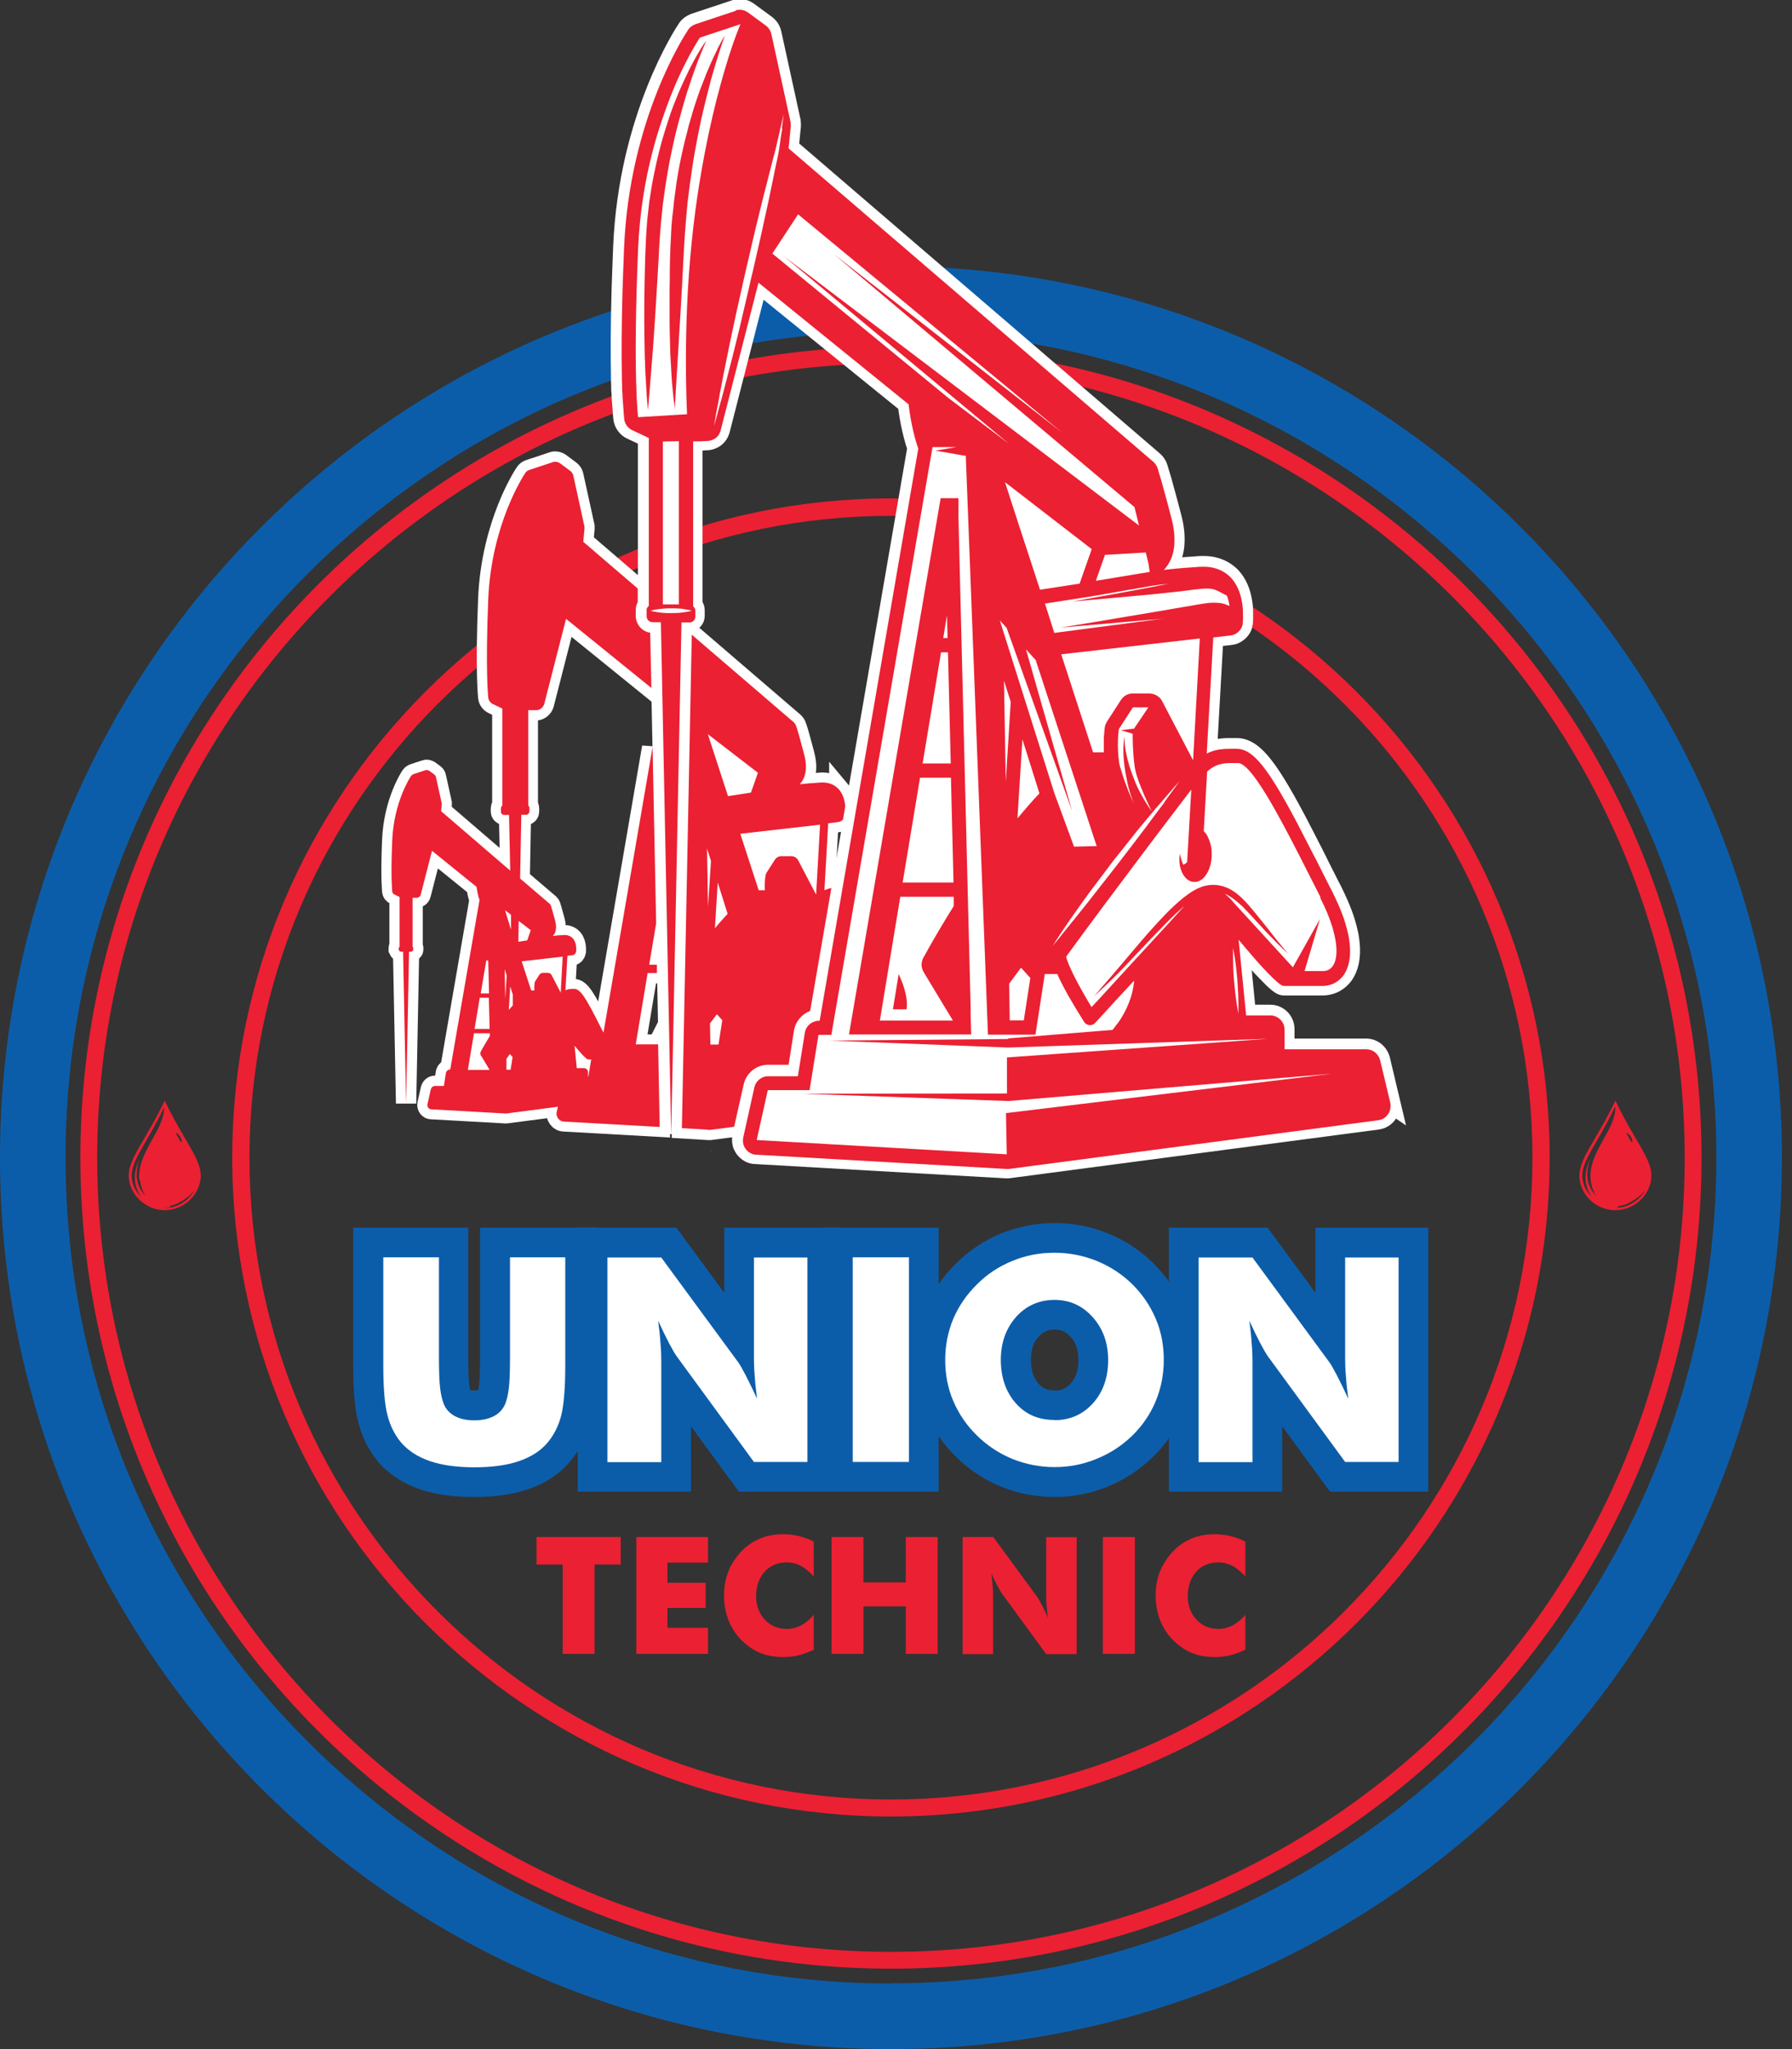
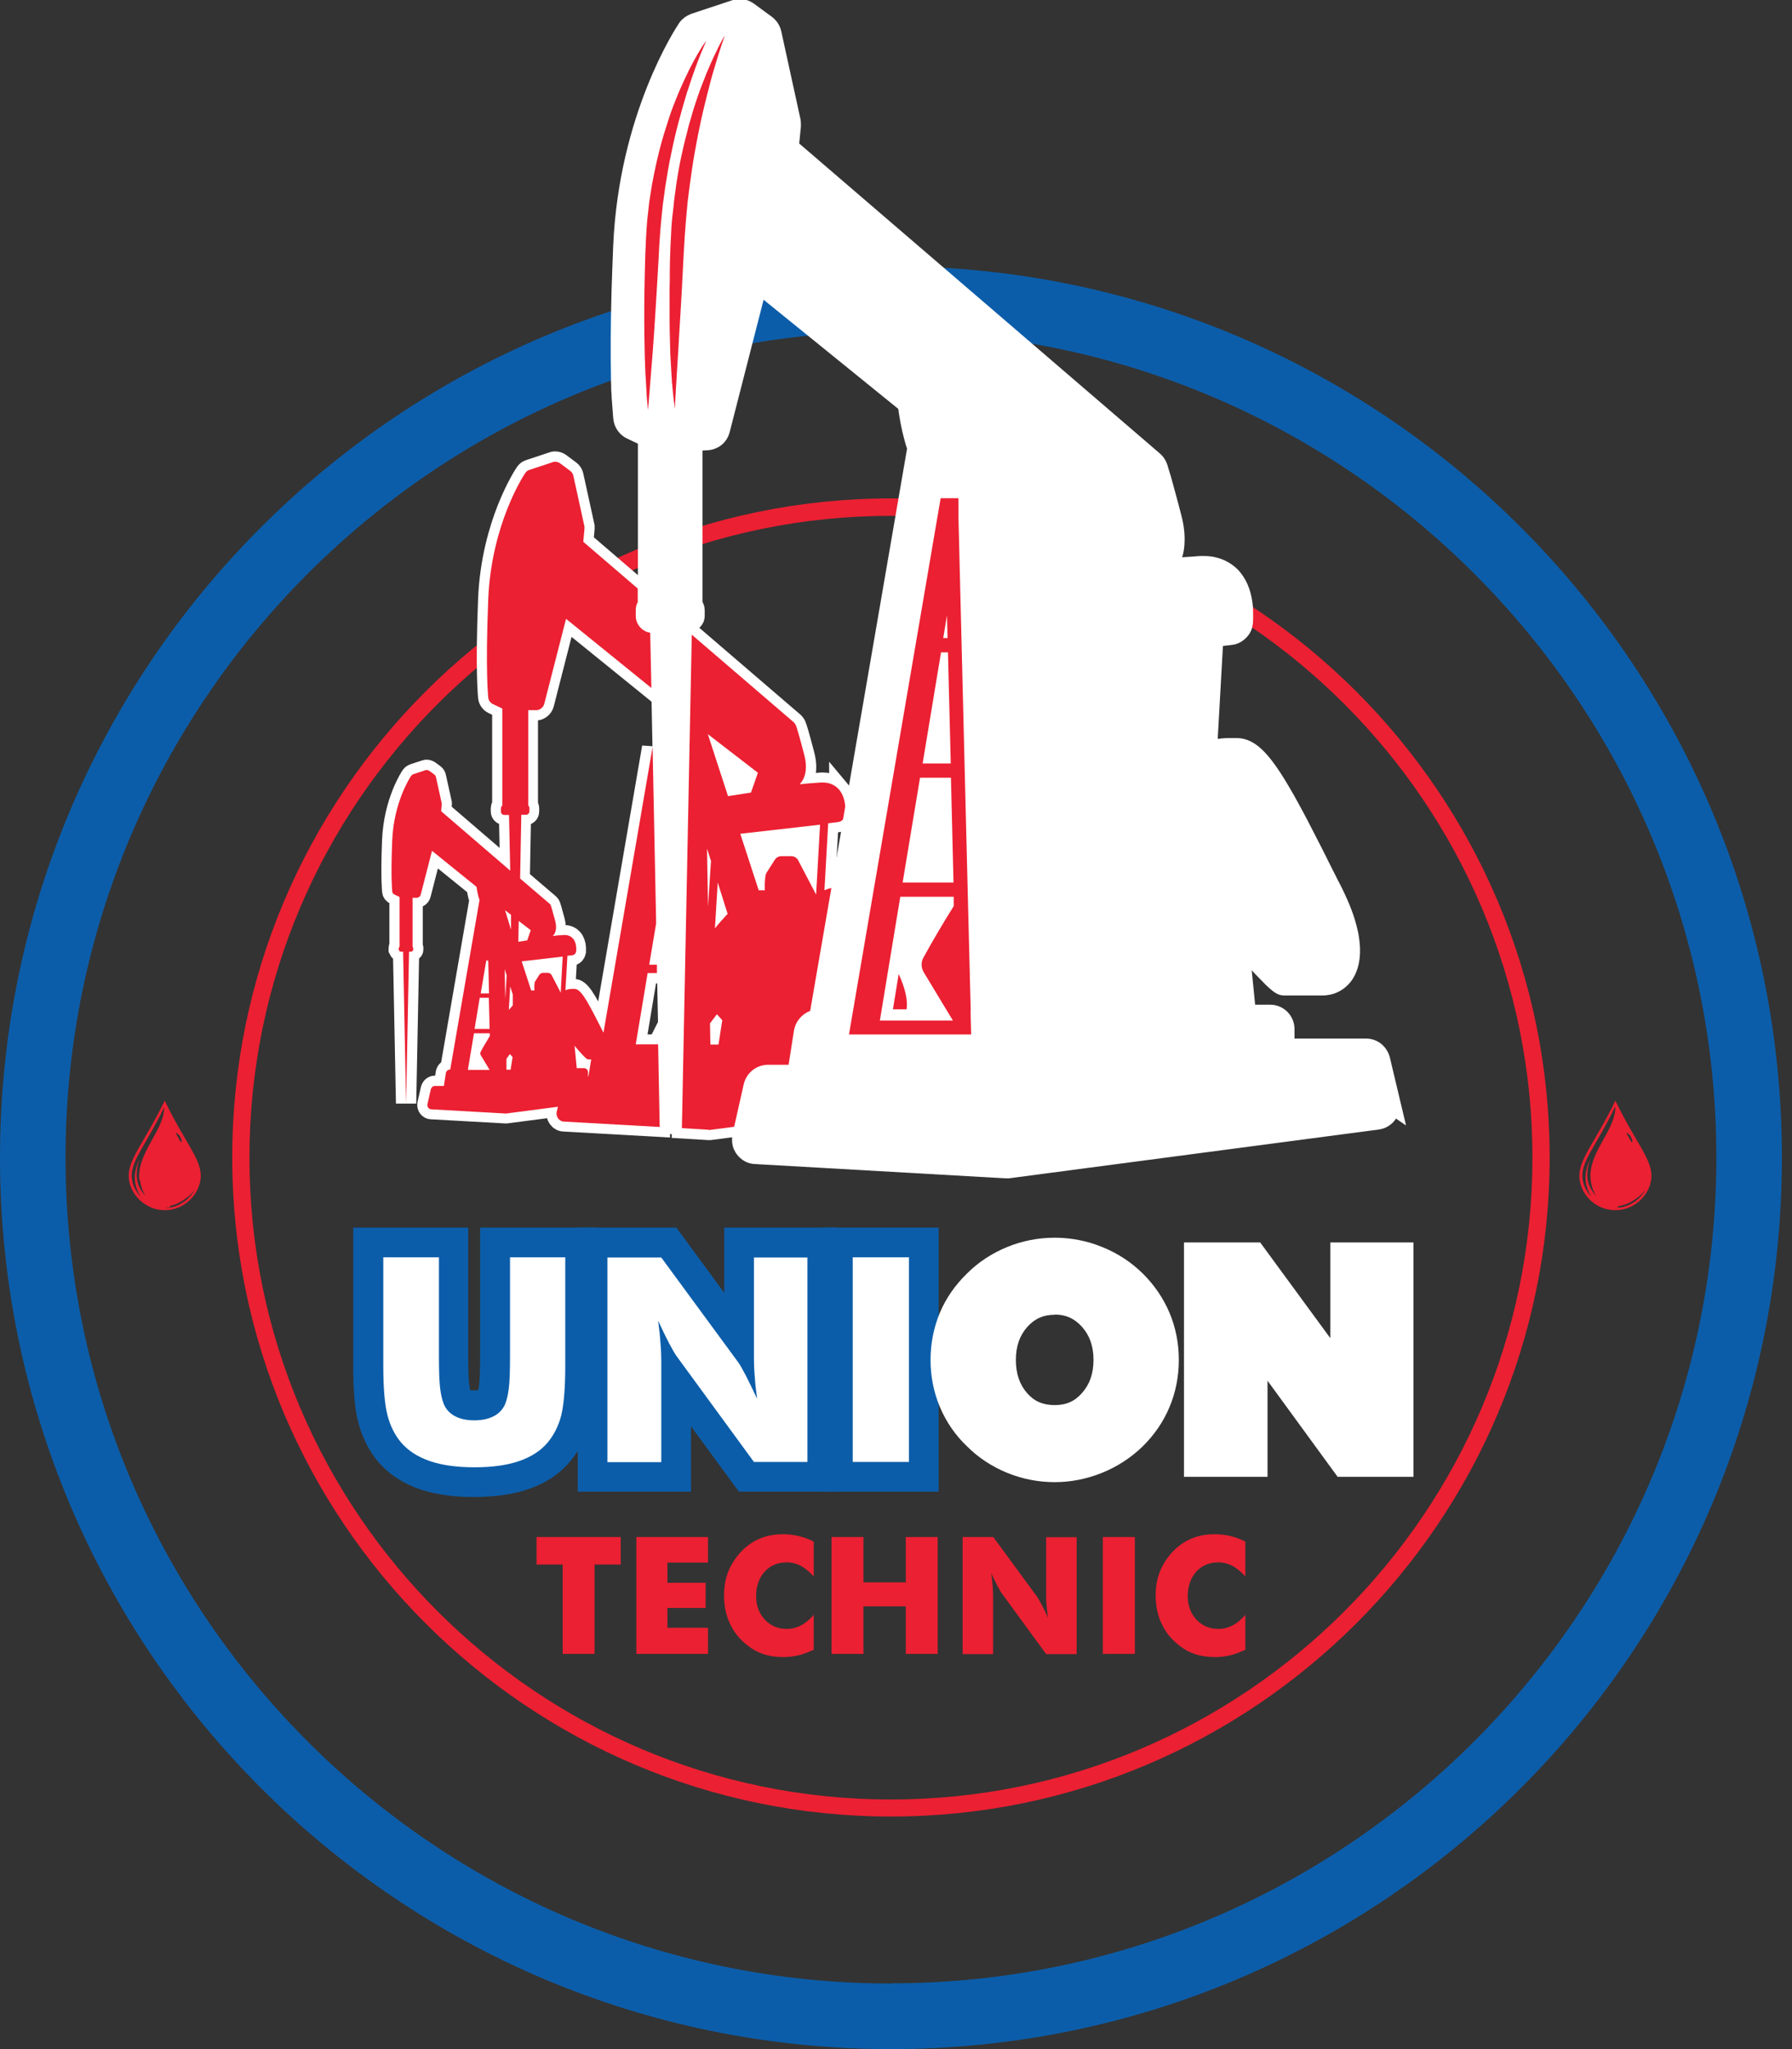
<svg xmlns="http://www.w3.org/2000/svg" width="105" height="120" viewBox="0 0 105 120" fill="none">
  <rect x="0" y="0" width="105" height="120" fill="#333333" stroke="none" />
  <g clip-path="url(#clip0_1470_423)">
    <path d="M52.204 15.592C23.376 15.592 0 38.956 0 67.796C0 96.636 23.376 120 52.204 120C81.032 120 104.408 96.624 104.408 67.796C104.408 38.968 81.032 15.592 52.204 15.592ZM52.204 116.16C25.534 116.16 3.84 94.466 3.84 67.796C3.84 41.125 25.534 19.42 52.204 19.42C78.875 19.42 100.568 41.114 100.568 67.784C100.568 94.455 78.875 116.148 52.204 116.148V116.16Z" fill="#0C5DA9" />
    <path d="M63.19 67.448C63.19 67.448 63.295 67.39 63.341 67.355C63.295 67.367 63.26 67.378 63.213 67.401C63.213 67.413 63.202 67.436 63.19 67.448Z" fill="#616F7F" />
-     <path d="M41.659 67.39C41.659 67.39 41.59 67.367 41.566 67.355C41.601 67.378 41.648 67.401 41.682 67.425C41.682 67.413 41.682 67.401 41.671 67.39H41.659Z" fill="#616F7F" />
-     <path d="M52.204 20.302C26.021 20.302 4.71 41.601 4.71 67.796C4.71 93.991 26.009 115.29 52.204 115.29C78.399 115.29 99.698 93.991 99.698 67.796C99.698 41.601 78.399 20.302 52.204 20.302ZM52.204 114.304C26.555 114.304 5.696 93.445 5.696 67.796C5.696 42.146 26.555 21.288 52.204 21.288C77.854 21.288 98.712 42.146 98.712 67.796C98.712 93.445 77.854 114.304 52.204 114.304Z" fill="#EB2032" />
    <path d="M52.204 29.188C30.916 29.188 13.607 46.508 13.607 67.784C13.607 89.06 30.928 106.38 52.204 106.38C73.48 106.38 90.8 89.06 90.8 67.784C90.8 46.508 73.48 29.188 52.204 29.188ZM52.204 105.383C31.485 105.383 14.617 88.527 14.617 67.796C14.617 47.065 31.485 30.209 52.204 30.209C72.923 30.209 89.791 47.065 89.791 67.796C89.791 88.527 72.935 105.383 52.204 105.383Z" fill="#EB2032" />
    <path d="M93.829 70.696L93.852 70.719C94.096 70.812 94.362 70.87 94.652 70.87C95.859 70.87 96.764 69.861 96.764 68.852C96.764 67.842 95.778 66.81 94.652 64.455C93.516 66.81 92.541 67.842 92.541 68.852C92.541 69.617 93.052 70.383 93.829 70.708V70.696ZM95.325 66.346C95.325 66.346 95.476 66.415 95.557 66.566C95.638 66.717 95.673 66.856 95.627 66.879C95.581 66.903 95.522 66.763 95.441 66.612C95.36 66.462 95.279 66.369 95.325 66.346ZM94.815 70.638C94.815 70.638 94.919 70.615 94.989 70.603C95.047 70.592 95.105 70.568 95.174 70.557C95.209 70.557 95.232 70.534 95.267 70.522C95.302 70.51 95.337 70.499 95.36 70.487C95.395 70.476 95.43 70.464 95.453 70.441L95.499 70.418L95.546 70.394C95.604 70.36 95.673 70.325 95.731 70.29C95.766 70.267 95.789 70.255 95.812 70.232C95.836 70.209 95.871 70.197 95.894 70.174C95.952 70.128 95.998 70.093 96.044 70.058C96.068 70.035 96.091 70.023 96.114 70C96.137 69.977 96.16 69.965 96.172 69.942C96.207 69.907 96.242 69.872 96.276 69.838C96.311 69.803 96.335 69.78 96.358 69.756C96.404 69.71 96.427 69.687 96.427 69.687C96.427 69.687 96.404 69.722 96.369 69.768C96.358 69.791 96.335 69.826 96.3 69.861C96.276 69.896 96.242 69.93 96.207 69.977C96.195 70 96.172 70.023 96.149 70.046C96.126 70.07 96.114 70.093 96.091 70.116C96.044 70.162 95.998 70.209 95.94 70.255C95.882 70.302 95.836 70.348 95.766 70.383C95.708 70.418 95.638 70.464 95.581 70.499L95.534 70.522L95.488 70.545C95.488 70.545 95.418 70.568 95.383 70.592C95.314 70.615 95.244 70.638 95.186 70.661C95.116 70.684 95.058 70.696 94.989 70.708C94.931 70.708 94.873 70.719 94.815 70.731C94.71 70.731 94.618 70.731 94.548 70.731C94.513 70.731 94.49 70.731 94.478 70.731C94.467 70.731 94.455 70.731 94.455 70.731C94.455 70.731 94.49 70.731 94.56 70.731C94.618 70.731 94.71 70.731 94.815 70.708V70.638ZM94.652 64.838C94.652 66.218 93.028 67.506 93.202 69.107C93.249 69.49 93.376 69.803 93.516 70.035C93.469 69.977 93.411 69.919 93.365 69.849C93.341 69.814 93.318 69.78 93.295 69.745C93.272 69.71 93.249 69.675 93.225 69.629C93.179 69.548 93.144 69.466 93.109 69.385C93.04 69.211 93.017 69.037 93.005 68.863C93.005 68.689 93.017 68.527 93.04 68.388C93.063 68.248 93.098 68.132 93.121 68.051C93.133 68.016 93.144 67.981 93.144 67.958C93.144 67.935 93.144 67.923 93.144 67.923C93.144 67.923 93.144 67.923 93.133 67.958C93.133 67.981 93.109 68.005 93.098 68.051C93.063 68.132 93.028 68.237 92.982 68.376C92.947 68.515 92.912 68.677 92.901 68.863C92.901 69.049 92.901 69.246 92.959 69.431C92.982 69.524 93.017 69.617 93.052 69.71C93.075 69.756 93.086 69.803 93.109 69.838C93.133 69.884 93.156 69.919 93.179 69.965C93.202 70 93.225 70.035 93.237 70.07C92.912 69.733 92.715 69.292 92.715 68.84C92.715 67.923 93.597 66.972 94.618 64.849L94.652 64.838Z" fill="#EB2032" />
    <path d="M7.541 68.84C7.541 69.606 8.051 70.371 8.829 70.696C8.84 70.708 8.852 70.719 8.852 70.719C9.096 70.812 9.362 70.87 9.652 70.87C10.859 70.87 11.764 69.861 11.764 68.852C11.764 67.842 10.778 66.81 9.652 64.455C8.515 66.81 7.541 67.842 7.541 68.852V68.84ZM8.202 69.107C8.249 69.49 8.376 69.803 8.515 70.035C8.469 69.977 8.411 69.919 8.365 69.849C8.341 69.814 8.318 69.78 8.295 69.745C8.272 69.71 8.249 69.675 8.225 69.629C8.179 69.548 8.144 69.466 8.109 69.385C8.051 69.211 8.017 69.037 8.005 68.863C8.005 68.689 8.017 68.527 8.04 68.388C8.063 68.248 8.098 68.132 8.121 68.051C8.133 68.016 8.144 67.981 8.144 67.958C8.144 67.935 8.144 67.923 8.144 67.923C8.144 67.923 8.144 67.923 8.133 67.958C8.133 67.981 8.109 68.005 8.098 68.051C8.063 68.132 8.028 68.237 7.982 68.376C7.947 68.515 7.912 68.677 7.901 68.863C7.901 69.049 7.901 69.246 7.959 69.431C7.982 69.524 8.017 69.617 8.051 69.71C8.075 69.756 8.098 69.803 8.109 69.838C8.133 69.884 8.156 69.919 8.179 69.965C8.202 70 8.225 70.035 8.237 70.07C7.912 69.733 7.715 69.292 7.715 68.84C7.715 67.923 8.597 66.972 9.618 64.849C9.618 66.23 7.993 67.517 8.167 69.118L8.202 69.107ZM10.325 66.346C10.325 66.346 10.476 66.415 10.557 66.566C10.639 66.717 10.673 66.856 10.627 66.879C10.581 66.903 10.523 66.763 10.441 66.612C10.36 66.462 10.279 66.369 10.325 66.346ZM9.977 70.615C10.035 70.603 10.093 70.58 10.163 70.568C10.198 70.568 10.221 70.545 10.256 70.534C10.29 70.522 10.325 70.51 10.348 70.499C10.383 70.487 10.418 70.476 10.441 70.452L10.488 70.429L10.534 70.406C10.592 70.371 10.662 70.336 10.72 70.302C10.755 70.278 10.778 70.267 10.801 70.244C10.824 70.22 10.859 70.209 10.882 70.186C10.94 70.139 10.986 70.104 11.033 70.07C11.056 70.046 11.079 70.035 11.102 70.012C11.126 69.988 11.149 69.977 11.161 69.954C11.195 69.919 11.23 69.884 11.265 69.849C11.3 69.814 11.323 69.791 11.346 69.768C11.393 69.722 11.416 69.698 11.416 69.698C11.416 69.698 11.393 69.733 11.358 69.78C11.346 69.803 11.323 69.838 11.288 69.872C11.265 69.907 11.23 69.942 11.195 69.988C11.184 70.012 11.161 70.035 11.137 70.058C11.114 70.081 11.091 70.104 11.079 70.128C11.033 70.174 10.986 70.22 10.928 70.267C10.87 70.313 10.824 70.36 10.755 70.394C10.697 70.429 10.627 70.476 10.569 70.51L10.523 70.534L10.476 70.557C10.476 70.557 10.406 70.58 10.372 70.603C10.302 70.626 10.232 70.65 10.174 70.673C10.105 70.696 10.047 70.708 9.977 70.719C9.919 70.719 9.861 70.731 9.803 70.743C9.699 70.743 9.606 70.743 9.536 70.743C9.502 70.743 9.478 70.743 9.467 70.743C9.455 70.743 9.444 70.743 9.444 70.743C9.444 70.743 9.478 70.743 9.548 70.743C9.606 70.743 9.699 70.742 9.803 70.719C9.861 70.719 9.908 70.696 9.977 70.684V70.615Z" fill="#EB2032" />
    <path d="M27.784 86.798C26.67 86.798 25.696 86.659 24.895 86.392C24.037 86.102 23.341 85.65 22.819 85.035C22.355 84.49 22.03 83.828 21.845 83.086C21.659 82.378 21.578 81.357 21.578 79.965V72.761H26.578V79.455C26.578 80.278 26.601 80.859 26.636 81.195C26.67 81.485 26.728 81.728 26.798 81.903C26.845 82.019 26.914 82.088 27.042 82.158C27.227 82.251 27.471 82.297 27.784 82.297C28.097 82.297 28.329 82.251 28.515 82.158C28.643 82.088 28.724 82.007 28.77 81.891C28.84 81.728 28.898 81.485 28.921 81.195C28.956 80.87 28.979 80.278 28.979 79.455V72.761H33.967V79.965C33.967 81.369 33.886 82.39 33.701 83.086C33.515 83.84 33.179 84.49 32.715 85.035C32.204 85.638 31.508 86.091 30.65 86.392C29.849 86.659 28.875 86.798 27.761 86.798H27.784Z" fill="white" />
    <path d="M33.121 73.631V79.965C33.121 81.276 33.039 82.251 32.889 82.877C32.726 83.504 32.459 84.037 32.088 84.478C31.682 84.965 31.114 85.325 30.406 85.568C29.687 85.812 28.828 85.928 27.807 85.928C26.787 85.928 25.916 85.812 25.197 85.568C24.489 85.325 23.921 84.965 23.503 84.478C23.132 84.037 22.865 83.504 22.703 82.877C22.541 82.251 22.459 81.288 22.459 79.965V73.631H25.719V79.455C25.719 80.313 25.742 80.928 25.789 81.299C25.835 81.671 25.905 81.984 26.009 82.239C26.137 82.541 26.357 82.773 26.659 82.935C26.96 83.097 27.355 83.179 27.796 83.179C28.237 83.179 28.619 83.097 28.933 82.935C29.246 82.773 29.455 82.541 29.594 82.239C29.698 81.984 29.768 81.671 29.814 81.299C29.861 80.928 29.884 80.313 29.884 79.455V73.631H33.132M34.861 71.891H28.132V79.455C28.132 80.441 28.097 80.893 28.074 81.091C28.063 81.23 28.039 81.346 28.016 81.415C27.97 81.415 27.889 81.427 27.784 81.427C27.68 81.427 27.61 81.427 27.552 81.415C27.529 81.334 27.517 81.23 27.494 81.091C27.471 80.916 27.436 80.476 27.436 79.455V71.891H20.696V79.965C20.696 81.439 20.789 82.541 20.998 83.306C21.218 84.176 21.613 84.942 22.146 85.592C22.773 86.323 23.596 86.868 24.606 87.216C25.499 87.517 26.566 87.668 27.773 87.668C28.979 87.668 30.046 87.517 30.94 87.216C31.96 86.868 32.784 86.323 33.399 85.592C33.944 84.954 34.339 84.176 34.559 83.295C34.756 82.529 34.849 81.439 34.849 79.954V71.879L34.861 71.891Z" fill="#0C5DA9" />
    <path d="M43.736 86.485L39.617 80.859V86.485H34.733V72.761H39.188L43.306 78.364V72.761H48.179V86.485H43.736Z" fill="white" />
    <path d="M47.309 73.631V85.615H44.176L39.652 79.431C39.559 79.304 39.408 79.049 39.211 78.677C39.014 78.295 38.794 77.854 38.562 77.343C38.631 77.842 38.678 78.295 38.701 78.677C38.736 79.06 38.747 79.408 38.747 79.71V85.626H35.592V73.643H38.747L43.272 79.803C43.364 79.93 43.504 80.186 43.701 80.557C43.898 80.94 44.118 81.392 44.362 81.914C44.292 81.415 44.246 80.975 44.223 80.592C44.188 80.209 44.176 79.861 44.176 79.559V73.643H47.309M49.049 71.891H42.436V75.708L40.151 72.599L39.629 71.891H33.852V87.355H40.487V83.527L42.773 86.647L43.295 87.355H49.049V71.891Z" fill="#0C5DA9" />
    <path d="M54.13 72.761H49.096V86.485H54.13V72.761Z" fill="white" />
    <path d="M53.26 73.631V85.615H49.965V73.631H53.26ZM55 71.891H48.225V87.355H55V71.891Z" fill="#0C5DA9" />
    <path d="M61.798 86.798C60.835 86.798 59.895 86.612 59.014 86.253C58.132 85.893 57.331 85.371 56.658 84.698C55.962 84.037 55.429 83.248 55.069 82.39C54.709 81.531 54.524 80.603 54.524 79.64C54.524 78.677 54.709 77.749 55.069 76.879C55.429 76.021 55.974 75.244 56.67 74.571C57.331 73.909 58.132 73.388 59.014 73.028C59.895 72.668 60.835 72.483 61.798 72.483C62.761 72.483 63.7 72.668 64.582 73.028C65.475 73.388 66.276 73.909 66.948 74.571C67.621 75.232 68.155 76.009 68.526 76.879C68.886 77.738 69.072 78.666 69.072 79.64C69.072 80.615 68.886 81.543 68.526 82.401C68.167 83.26 67.633 84.037 66.948 84.71C66.264 85.371 65.464 85.893 64.57 86.253C63.677 86.612 62.749 86.798 61.798 86.798ZM61.798 76.995C61.136 76.995 60.638 77.216 60.197 77.703C59.744 78.213 59.524 78.84 59.524 79.64C59.524 80.441 59.744 81.091 60.185 81.589C60.603 82.065 61.113 82.285 61.798 82.285C62.482 82.285 62.969 82.065 63.399 81.578C63.851 81.067 64.072 80.441 64.072 79.64C64.072 78.84 63.851 78.213 63.399 77.703C62.958 77.216 62.459 76.984 61.809 76.984L61.798 76.995Z" fill="white" />
-     <path d="M61.798 73.364C62.645 73.364 63.468 73.527 64.257 73.84C65.046 74.165 65.742 74.617 66.334 75.197C66.937 75.789 67.389 76.462 67.714 77.216C68.039 77.97 68.19 78.782 68.19 79.64C68.19 80.499 68.028 81.311 67.714 82.065C67.401 82.819 66.937 83.492 66.334 84.084C65.719 84.675 65.023 85.128 64.234 85.441C63.445 85.766 62.633 85.916 61.786 85.916C60.939 85.916 60.104 85.754 59.327 85.441C58.538 85.116 57.853 84.664 57.262 84.084C56.647 83.492 56.183 82.807 55.858 82.053C55.533 81.299 55.383 80.487 55.383 79.64C55.383 78.793 55.545 77.981 55.858 77.227C56.183 76.473 56.647 75.8 57.262 75.197C57.853 74.606 58.55 74.153 59.327 73.84C60.104 73.515 60.928 73.364 61.786 73.364M61.798 83.167C62.703 83.167 63.457 82.831 64.048 82.169C64.64 81.508 64.93 80.661 64.93 79.652C64.93 78.643 64.628 77.807 64.025 77.135C63.422 76.462 62.679 76.125 61.786 76.125C60.893 76.125 60.127 76.462 59.536 77.123C58.944 77.796 58.642 78.631 58.642 79.64C58.642 80.65 58.932 81.508 59.512 82.169C60.092 82.831 60.846 83.156 61.775 83.156M61.798 71.624C60.719 71.624 59.675 71.833 58.677 72.227C57.691 72.633 56.798 73.213 56.044 73.968C55.278 74.71 54.675 75.58 54.257 76.555C53.851 77.517 53.642 78.561 53.642 79.652C53.642 80.743 53.851 81.775 54.257 82.738C54.663 83.712 55.267 84.594 56.055 85.348C56.798 86.079 57.679 86.671 58.677 87.065C59.663 87.471 60.719 87.668 61.798 87.668C62.877 87.668 63.909 87.459 64.895 87.065C65.881 86.659 66.775 86.079 67.54 85.336C68.317 84.571 68.921 83.701 69.315 82.738C69.721 81.775 69.93 80.731 69.93 79.64C69.93 78.55 69.721 77.506 69.315 76.543C68.909 75.568 68.317 74.698 67.552 73.956C66.798 73.213 65.904 72.622 64.907 72.227C63.909 71.821 62.865 71.624 61.798 71.624ZM61.798 81.427C61.369 81.427 61.09 81.311 60.846 81.021C60.661 80.812 60.406 80.429 60.406 79.64C60.406 78.852 60.661 78.492 60.858 78.283C61.125 77.981 61.392 77.865 61.798 77.865C62.204 77.865 62.459 77.993 62.737 78.295C62.935 78.515 63.19 78.898 63.19 79.652C63.19 80.406 62.935 80.8 62.737 81.021C62.471 81.311 62.204 81.439 61.786 81.439L61.798 81.427Z" fill="#0C5DA9" />
    <path d="M78.376 86.485L74.269 80.859V86.485H69.374V72.761H73.84L77.947 78.364V72.761H82.819V86.485H78.376Z" fill="white" />
-     <path d="M81.949 73.631V85.615H78.817L74.292 79.431C74.2 79.304 74.049 79.049 73.852 78.677C73.654 78.295 73.434 77.854 73.202 77.343C73.272 77.842 73.318 78.295 73.341 78.677C73.376 79.06 73.388 79.408 73.388 79.71V85.626H70.232V73.643H73.388L77.912 79.803C78.005 79.93 78.144 80.186 78.341 80.557C78.538 80.94 78.759 81.392 79.002 81.914C78.933 81.415 78.886 80.975 78.863 80.592C78.828 80.209 78.817 79.861 78.817 79.559V73.643H81.949M83.689 71.891H77.077V75.708L74.791 72.599L74.269 71.891H68.492V87.355H75.128V83.527L77.413 86.647L77.935 87.355H83.689V71.891Z" fill="#0C5DA9" />
    <path d="M32.97 96.856V91.624H31.439V90.012H36.369V91.624H34.837V96.856H32.97Z" fill="#EB2032" />
    <path d="M37.285 96.856V90.012H41.485V91.508H39.107V92.691H41.346V94.165H39.107V95.325H41.485V96.856H37.285Z" fill="#EB2032" />
    <path d="M47.68 90.278V92.32C47.425 92.042 47.169 91.833 46.914 91.694C46.659 91.566 46.392 91.496 46.102 91.496C45.568 91.496 45.128 91.682 44.803 92.042C44.478 92.401 44.304 92.889 44.304 93.48C44.304 94.025 44.478 94.49 44.814 94.849C45.151 95.209 45.58 95.394 46.102 95.394C46.392 95.394 46.659 95.325 46.914 95.197C47.169 95.07 47.425 94.861 47.68 94.571V96.612C47.378 96.752 47.088 96.868 46.798 96.937C46.508 97.007 46.206 97.042 45.905 97.042C45.534 97.042 45.186 96.995 44.872 96.914C44.559 96.821 44.269 96.694 44.002 96.508C43.492 96.16 43.097 95.731 42.831 95.209C42.564 94.687 42.425 94.107 42.425 93.445C42.425 92.923 42.506 92.448 42.68 92.019C42.854 91.589 43.109 91.207 43.445 90.847C43.77 90.51 44.13 90.267 44.547 90.093C44.965 89.919 45.406 89.849 45.905 89.849C46.206 89.849 46.496 89.884 46.798 89.954C47.088 90.023 47.39 90.128 47.68 90.278Z" fill="#EB2032" />
    <path d="M48.724 96.856V90.012H50.592V92.668H53.074V90.012H54.942V96.856H53.074V94.072H50.592V96.856H48.724Z" fill="#EB2032" />
    <path d="M56.403 96.856V90.012H58.201L60.788 93.538C60.835 93.608 60.916 93.759 61.032 93.968C61.148 94.188 61.276 94.443 61.403 94.745C61.368 94.466 61.334 94.211 61.322 93.991C61.299 93.77 61.299 93.573 61.299 93.399V90.023H63.085V96.868H61.299L58.712 93.329C58.654 93.26 58.573 93.109 58.457 92.9C58.341 92.68 58.213 92.425 58.085 92.135C58.12 92.425 58.155 92.68 58.166 92.9C58.178 93.121 58.19 93.318 58.19 93.492V96.868H56.392L56.403 96.856Z" fill="#EB2032" />
    <path d="M64.617 96.856V90.012H66.496V96.856H64.617Z" fill="#EB2032" />
    <path d="M72.97 90.278V92.32C72.715 92.042 72.46 91.833 72.204 91.694C71.949 91.566 71.682 91.496 71.392 91.496C70.859 91.496 70.418 91.682 70.093 92.042C69.768 92.401 69.594 92.889 69.594 93.48C69.594 94.025 69.768 94.49 70.105 94.849C70.441 95.209 70.87 95.394 71.392 95.394C71.682 95.394 71.949 95.325 72.204 95.197C72.46 95.07 72.715 94.861 72.97 94.571V96.612C72.668 96.752 72.378 96.868 72.088 96.937C71.798 97.007 71.497 97.042 71.195 97.042C70.824 97.042 70.476 96.995 70.163 96.914C69.849 96.821 69.559 96.694 69.293 96.508C68.782 96.16 68.388 95.731 68.121 95.209C67.854 94.687 67.715 94.107 67.715 93.445C67.715 92.923 67.796 92.448 67.97 92.019C68.144 91.589 68.399 91.207 68.736 90.847C69.061 90.51 69.42 90.267 69.838 90.093C70.255 89.919 70.696 89.849 71.195 89.849C71.497 89.849 71.787 89.884 72.088 89.954C72.378 90.023 72.68 90.128 72.97 90.278Z" fill="#EB2032" />
    <path d="M53.12 59.107C53.202 58.585 53.039 57.865 52.657 57.042L52.32 59.107H53.12Z" fill="white" stroke="white" stroke-width="1.189" stroke-miterlimit="10" />
    <path d="M81.45 64.548L80.859 62.065C80.824 61.926 80.754 61.798 80.661 61.694C80.51 61.52 80.29 61.415 80.046 61.415H75.255V60.267C75.255 60.035 75.162 59.826 75.012 59.675C74.861 59.524 74.652 59.432 74.432 59.432H73.005L72.564 55C72.842 55.325 73.167 55.719 73.492 56.09C73.689 56.311 73.886 56.543 74.084 56.74C74.281 56.937 74.455 57.123 74.617 57.285C74.722 57.39 74.826 57.471 74.907 57.541C75.035 57.645 75.139 57.703 75.209 57.703C75.267 57.703 75.325 57.703 75.383 57.703C75.499 57.703 75.615 57.703 75.754 57.703C75.824 57.703 75.893 57.703 75.963 57.703H77.483C77.552 57.703 77.622 57.703 77.68 57.691C78.074 57.645 78.422 57.448 78.678 57.123C78.724 57.065 78.759 57.019 78.794 56.949C79.084 56.462 79.165 55.777 79.037 54.965C79.026 54.861 79.002 54.756 78.979 54.652C78.933 54.443 78.875 54.223 78.805 53.991C78.701 53.654 78.562 53.295 78.399 52.923C78.295 52.68 78.167 52.425 78.04 52.158C77.993 52.065 77.935 51.961 77.889 51.868C77.738 51.566 77.564 51.23 77.39 50.882C77.227 50.545 77.065 50.232 76.914 49.93C76.601 49.327 76.323 48.77 76.056 48.26C75.986 48.132 75.928 48.016 75.859 47.889C75.661 47.529 75.487 47.193 75.313 46.891C75.255 46.786 75.197 46.694 75.139 46.589C73.979 44.571 73.237 43.817 72.471 43.817H72.274H72.088C71.961 43.817 71.833 43.817 71.717 43.828C71.357 43.852 71.033 43.933 70.708 44.095L71.091 37.297L72.088 37.181C72.088 37.181 72.181 37.169 72.227 37.158C72.448 37.088 72.633 36.937 72.738 36.74C72.784 36.659 72.808 36.566 72.819 36.473C72.819 36.473 72.819 36.45 72.819 36.427C72.819 36.392 72.819 36.322 72.831 36.253C72.831 36.183 72.831 36.09 72.831 35.986C72.831 35.835 72.831 35.661 72.808 35.464C72.749 34.954 72.599 34.35 72.193 33.875C72.158 33.828 72.123 33.794 72.077 33.747C71.775 33.457 71.288 33.156 70.545 33.156C70.522 33.156 70.487 33.156 70.464 33.156C70.441 33.156 70.406 33.156 70.383 33.156C70.267 33.156 70.151 33.167 70.046 33.179C69.281 33.225 68.654 33.283 68.19 33.341C68.306 33.225 68.411 33.086 68.515 32.9C68.654 32.645 68.77 32.32 68.805 31.903C68.805 31.903 68.805 31.879 68.805 31.868C68.84 31.45 68.805 30.94 68.643 30.325C68.376 29.281 68.167 28.561 68.04 28.086C67.9 27.622 67.831 27.413 67.831 27.39C67.784 27.251 67.692 27.111 67.587 27.019L46.207 8.654L46.334 7.367C46.334 7.285 46.334 7.193 46.323 7.111L45.197 1.961C45.163 1.81 45.093 1.671 44.989 1.566C44.954 1.531 44.919 1.497 44.873 1.462L44.35 1.079L43.828 0.696C43.828 0.696 43.759 0.65 43.712 0.626C43.596 0.568 43.469 0.534 43.341 0.534C43.26 0.534 43.167 0.545 43.086 0.58L40.708 1.369C40.708 1.369 40.627 1.404 40.58 1.427C40.499 1.473 40.429 1.52 40.36 1.589C40.325 1.624 40.302 1.659 40.279 1.694C40.139 1.903 36.833 6.868 36.52 14.49C36.485 15.418 36.45 16.276 36.427 17.053C36.369 19.2 36.369 20.8 36.392 21.949C36.392 22.158 36.392 22.355 36.404 22.529C36.404 22.715 36.404 22.877 36.427 23.028C36.427 23.26 36.45 23.457 36.462 23.631C36.497 24.2 36.531 24.466 36.531 24.501C36.566 24.78 36.752 25.035 37.007 25.151L37.97 25.603V35.441C37.912 35.487 37.854 35.557 37.842 35.627C37.842 35.65 37.842 35.684 37.842 35.708V36.044C37.842 36.23 37.993 36.392 38.19 36.392H38.678L39.281 66.404L39.582 51.554L39.884 36.404H40.36C40.36 36.404 40.453 36.404 40.487 36.38C40.569 36.346 40.638 36.276 40.673 36.195C40.696 36.148 40.696 36.114 40.696 36.056V35.719C40.696 35.615 40.65 35.522 40.569 35.464V25.8H40.986L41.404 25.777C41.543 25.777 41.671 25.731 41.787 25.673C41.984 25.568 42.123 25.383 42.181 25.151L44.397 16.508L48.794 20.07L53.19 23.631C53.225 23.91 53.283 24.327 53.376 24.791C53.469 25.255 53.596 25.766 53.759 26.23L47.981 59.733H47.923C47.819 59.733 47.726 59.756 47.633 59.791C47.367 59.896 47.158 60.139 47.111 60.441L46.705 62.981H44.965C44.873 62.981 44.78 62.993 44.687 63.028C44.594 63.063 44.524 63.109 44.443 63.167C44.374 63.225 44.316 63.295 44.258 63.376C44.211 63.457 44.176 63.538 44.153 63.643L43.504 66.566C43.469 66.752 43.48 66.937 43.562 67.1C43.585 67.158 43.62 67.204 43.654 67.251C43.724 67.343 43.817 67.425 43.921 67.483C44.026 67.541 44.142 67.575 44.269 67.575L58.921 68.411C58.921 68.411 58.956 68.411 58.968 68.411C59.002 68.411 59.037 68.411 59.072 68.411L69.896 66.984L80.719 65.557C80.951 65.522 81.16 65.394 81.288 65.197C81.357 65.104 81.404 64.988 81.415 64.872C81.439 64.756 81.439 64.64 81.415 64.524L81.45 64.548ZM45.94 6.798L45.951 6.729C45.951 6.729 45.951 6.775 45.951 6.798H45.94Z" fill="white" />
    <path d="M74.281 60.835H74.316M81.45 64.548L80.859 62.065C80.824 61.926 80.754 61.798 80.661 61.694C80.51 61.52 80.29 61.415 80.046 61.415H75.255V60.267C75.255 60.035 75.162 59.826 75.012 59.675C74.861 59.524 74.652 59.432 74.432 59.432H73.005L72.564 55C72.842 55.325 73.167 55.719 73.492 56.09C73.689 56.311 73.886 56.543 74.084 56.74C74.281 56.937 74.455 57.123 74.617 57.285C74.722 57.39 74.826 57.471 74.907 57.541C75.035 57.645 75.139 57.703 75.209 57.703C75.267 57.703 75.325 57.703 75.383 57.703C75.499 57.703 75.615 57.703 75.754 57.703C75.824 57.703 75.893 57.703 75.963 57.703H77.483C77.552 57.703 77.622 57.703 77.68 57.691C78.074 57.645 78.422 57.448 78.678 57.123C78.724 57.065 78.759 57.019 78.794 56.949C79.084 56.462 79.165 55.777 79.037 54.965C79.026 54.861 79.002 54.756 78.979 54.652C78.933 54.443 78.875 54.223 78.805 53.991C78.701 53.654 78.562 53.295 78.399 52.923C78.295 52.68 78.167 52.425 78.04 52.158C77.993 52.065 77.935 51.961 77.889 51.868C77.738 51.566 77.564 51.23 77.39 50.882C77.227 50.545 77.065 50.232 76.914 49.93C76.601 49.327 76.323 48.77 76.056 48.26C75.986 48.132 75.928 48.016 75.859 47.889C75.661 47.529 75.487 47.193 75.313 46.891C75.255 46.786 75.197 46.694 75.139 46.589C73.979 44.571 73.237 43.817 72.471 43.817H72.274H72.088C71.961 43.817 71.833 43.817 71.717 43.828C71.357 43.852 71.033 43.933 70.708 44.095L71.091 37.297L72.088 37.181C72.088 37.181 72.181 37.169 72.227 37.158C72.448 37.088 72.633 36.937 72.738 36.74C72.784 36.659 72.808 36.566 72.819 36.473C72.819 36.473 72.819 36.45 72.819 36.427C72.819 36.392 72.819 36.322 72.831 36.253C72.831 36.183 72.831 36.09 72.831 35.986C72.831 35.835 72.831 35.661 72.808 35.464C72.749 34.954 72.599 34.35 72.193 33.875C72.158 33.828 72.123 33.794 72.077 33.747C71.775 33.457 71.288 33.156 70.545 33.156C70.522 33.156 70.487 33.156 70.464 33.156C70.441 33.156 70.406 33.156 70.383 33.156C70.267 33.156 70.151 33.167 70.046 33.179C69.281 33.225 68.654 33.283 68.19 33.341C68.306 33.225 68.411 33.086 68.515 32.9C68.654 32.645 68.77 32.32 68.805 31.903C68.805 31.903 68.805 31.879 68.805 31.868C68.84 31.45 68.805 30.94 68.643 30.325C68.376 29.281 68.167 28.561 68.04 28.086C67.9 27.622 67.831 27.413 67.831 27.39C67.784 27.251 67.692 27.111 67.587 27.019L46.207 8.654L46.334 7.367C46.334 7.285 46.334 7.193 46.323 7.111L45.197 1.961C45.163 1.81 45.093 1.671 44.989 1.566C44.954 1.531 44.919 1.497 44.873 1.462L44.35 1.079L43.828 0.696C43.828 0.696 43.759 0.65 43.712 0.626C43.596 0.568 43.469 0.534 43.341 0.534C43.26 0.534 43.167 0.545 43.086 0.58L40.708 1.369C40.708 1.369 40.627 1.404 40.58 1.427C40.499 1.473 40.429 1.52 40.36 1.589C40.325 1.624 40.302 1.659 40.279 1.694C40.139 1.903 36.833 6.868 36.52 14.49C36.485 15.418 36.45 16.276 36.427 17.053C36.369 19.2 36.369 20.8 36.392 21.949C36.392 22.158 36.392 22.355 36.404 22.529C36.404 22.715 36.404 22.877 36.427 23.028C36.427 23.26 36.45 23.457 36.462 23.631C36.497 24.2 36.531 24.466 36.531 24.501C36.566 24.78 36.752 25.035 37.007 25.151L37.97 25.603V35.441C37.912 35.487 37.854 35.557 37.842 35.627C37.842 35.65 37.842 35.684 37.842 35.708V36.044C37.842 36.23 37.993 36.392 38.19 36.392H38.678L39.281 66.404L39.582 51.554L39.884 36.404H40.36C40.36 36.404 40.453 36.404 40.487 36.38C40.569 36.346 40.638 36.276 40.673 36.195C40.696 36.148 40.696 36.114 40.696 36.056V35.719C40.696 35.615 40.65 35.522 40.569 35.464V25.8H40.986L41.404 25.777C41.543 25.777 41.671 25.731 41.787 25.673C41.984 25.568 42.123 25.383 42.181 25.151L44.397 16.508L48.794 20.07L53.19 23.631C53.225 23.91 53.283 24.327 53.376 24.791C53.469 25.255 53.596 25.766 53.759 26.23L47.981 59.733H47.923C47.819 59.733 47.726 59.756 47.633 59.791C47.367 59.896 47.158 60.139 47.111 60.441L46.705 62.981H44.965C44.873 62.981 44.78 62.993 44.687 63.028C44.594 63.063 44.524 63.109 44.443 63.167C44.374 63.225 44.316 63.295 44.258 63.376C44.211 63.457 44.176 63.538 44.153 63.643L43.504 66.566C43.469 66.752 43.48 66.937 43.562 67.1C43.585 67.158 43.62 67.204 43.654 67.251C43.724 67.343 43.817 67.425 43.921 67.483C44.026 67.541 44.142 67.575 44.269 67.575L58.921 68.411C58.921 68.411 58.956 68.411 58.968 68.411C59.002 68.411 59.037 68.411 59.072 68.411L69.896 66.984L80.719 65.557C80.951 65.522 81.16 65.394 81.288 65.197C81.357 65.104 81.404 64.988 81.415 64.872C81.439 64.756 81.439 64.64 81.415 64.524L81.45 64.548ZM45.94 6.798L45.951 6.729C45.951 6.729 45.951 6.775 45.951 6.798H45.94Z" stroke="white" stroke-width="1.189" stroke-miterlimit="10" />
    <path d="M38.55 61.172H37.239L37.935 56.995H38.48V56.508H38.016L38.422 54.084L38.213 43.759L35.336 60.487C35.336 60.487 35.313 60.429 35.29 60.394C35.232 60.278 35.162 60.151 35.093 60.012C34.304 58.446 33.979 57.923 33.631 57.923H33.573H33.515C33.364 57.923 33.237 57.947 33.109 58.005L33.225 55.986L33.515 55.951C33.631 55.94 33.712 55.847 33.736 55.742C33.736 55.696 33.794 55.255 33.55 54.977C33.469 54.884 33.318 54.768 33.063 54.768C33.051 54.768 33.028 54.768 33.016 54.768C32.738 54.78 32.517 54.803 32.367 54.826C32.506 54.687 32.633 54.42 32.506 53.933C32.343 53.318 32.262 53.074 32.262 53.063C32.251 53.016 32.227 52.981 32.193 52.947L30.452 51.462L30.522 47.726H30.8C30.905 47.726 30.998 47.633 30.998 47.529V47.332C30.998 47.274 30.974 47.216 30.928 47.181V41.601H31.415C31.624 41.589 31.81 41.438 31.868 41.23L33.144 36.253L38.144 40.302L38.074 37.065C37.599 36.995 37.227 36.578 37.227 36.079V35.742C37.227 35.557 37.274 35.383 37.367 35.232V34.455L34.176 31.717L34.246 30.974C34.246 30.974 34.246 30.87 34.246 30.824L33.596 27.854C33.573 27.738 33.504 27.633 33.411 27.564L32.819 27.123C32.738 27.065 32.633 27.03 32.541 27.03C32.494 27.03 32.436 27.03 32.39 27.053L31.021 27.506C30.916 27.541 30.835 27.599 30.777 27.691C30.696 27.807 28.794 30.673 28.608 35.07C28.434 39.373 28.608 40.789 28.608 40.847C28.631 41.009 28.735 41.148 28.875 41.218L29.432 41.485V47.158C29.432 47.158 29.35 47.251 29.35 47.32V47.517C29.35 47.633 29.443 47.715 29.548 47.715H29.826L29.896 50.974L25.847 47.494L25.882 47.111C25.882 47.111 25.882 47.065 25.882 47.03L25.545 45.499C25.534 45.441 25.499 45.383 25.452 45.348L25.151 45.128C25.151 45.128 25.058 45.081 25.012 45.081C24.988 45.081 24.965 45.081 24.93 45.093L24.223 45.325C24.223 45.325 24.13 45.371 24.095 45.418C24.049 45.476 23.074 46.949 22.981 49.211C22.889 51.427 22.981 52.146 22.981 52.181C22.981 52.262 23.039 52.343 23.121 52.378L23.411 52.517V55.429C23.411 55.429 23.364 55.476 23.364 55.51V55.615C23.364 55.615 23.411 55.719 23.469 55.719H23.619L23.794 64.617L23.968 55.719H24.107C24.107 55.719 24.211 55.673 24.211 55.615V55.51C24.211 55.51 24.2 55.452 24.176 55.429V52.564H24.42C24.524 52.564 24.629 52.483 24.652 52.378L25.313 49.814L27.923 51.926C27.947 52.088 27.993 52.425 28.097 52.691L26.381 62.622H26.369C26.253 62.622 26.148 62.715 26.125 62.831L26.009 63.585H25.487C25.371 63.585 25.278 63.666 25.244 63.782L25.046 64.652C25.035 64.722 25.046 64.803 25.093 64.861C25.139 64.919 25.197 64.954 25.278 64.954L29.617 65.197C29.617 65.197 29.617 65.197 29.629 65.197C29.629 65.197 29.652 65.197 29.664 65.197L32.691 64.803L32.622 65.093C32.587 65.232 32.622 65.371 32.703 65.487C32.784 65.603 32.912 65.673 33.063 65.673L38.654 65.986L38.562 61.148L38.55 61.172Z" fill="white" stroke="white" stroke-width="1.189" stroke-miterlimit="10" />
    <path d="M49.177 46.253C49.014 46.067 48.713 45.835 48.225 45.835C48.191 45.835 48.167 45.835 48.133 45.835C47.599 45.87 47.17 45.905 46.868 45.94C47.123 45.673 47.379 45.151 47.135 44.211C46.822 43.005 46.671 42.541 46.659 42.529C46.636 42.448 46.578 42.367 46.52 42.309L40.546 37.181L39.966 66.079L41.52 66.172H41.543C41.566 66.172 41.59 66.172 41.601 66.172L43.028 65.986L43.585 63.515C43.736 62.831 44.328 62.355 45.024 62.355H46.218L46.532 60.36C46.624 59.814 46.996 59.385 47.483 59.2L48.724 52.007C48.585 52.03 48.458 52.077 48.318 52.135L48.539 48.214L49.107 48.144C49.223 48.132 49.328 48.074 49.409 47.981L49.536 47.216C49.513 46.914 49.432 46.531 49.177 46.23V46.253Z" fill="white" stroke="white" stroke-width="1.189" stroke-miterlimit="10" />
    <path d="M37.367 35.244V34.466L34.176 31.729L34.246 30.986C34.246 30.986 34.246 30.882 34.246 30.835L33.596 27.865C33.573 27.749 33.504 27.645 33.411 27.575L32.819 27.135C32.738 27.077 32.633 27.042 32.541 27.042C32.494 27.042 32.436 27.042 32.39 27.065L31.021 27.517C30.916 27.552 30.835 27.61 30.777 27.703C30.696 27.819 28.794 30.684 28.608 35.081C28.434 39.385 28.608 40.8 28.608 40.858C28.631 41.021 28.735 41.16 28.875 41.23L29.432 41.496V47.169C29.432 47.169 29.35 47.262 29.35 47.332V47.529C29.35 47.645 29.443 47.726 29.548 47.726H29.826L29.896 50.986L25.847 47.506L25.882 47.123C25.882 47.123 25.882 47.077 25.882 47.042L25.545 45.51C25.534 45.452 25.499 45.394 25.452 45.36L25.151 45.139C25.151 45.139 25.058 45.093 25.012 45.093C24.988 45.093 24.965 45.093 24.93 45.104L24.223 45.336C24.223 45.336 24.13 45.383 24.095 45.429C24.049 45.487 23.074 46.961 22.981 49.223C22.889 51.438 22.981 52.158 22.981 52.193C22.981 52.274 23.039 52.355 23.121 52.39L23.411 52.529V55.441C23.411 55.441 23.364 55.487 23.364 55.522V55.626C23.364 55.626 23.411 55.731 23.469 55.731H23.619L23.794 64.629L23.968 55.731H24.107C24.107 55.731 24.211 55.684 24.211 55.626V55.522C24.211 55.522 24.2 55.464 24.176 55.441V52.575H24.42C24.524 52.575 24.629 52.494 24.652 52.39L25.313 49.826L27.923 51.937C27.947 52.1 27.993 52.436 28.097 52.703L26.381 62.633H26.369C26.253 62.633 26.148 62.726 26.125 62.842L26.009 63.596H25.487C25.371 63.596 25.278 63.678 25.244 63.794L25.046 64.664C25.035 64.733 25.046 64.814 25.093 64.872C25.139 64.93 25.197 64.965 25.278 64.965L29.617 65.209C29.617 65.209 29.617 65.209 29.629 65.209C29.629 65.209 29.652 65.209 29.664 65.209L32.691 64.814L32.622 65.104C32.587 65.244 32.622 65.383 32.703 65.499C32.784 65.615 32.912 65.684 33.063 65.684L38.654 65.998L38.562 61.16H37.251L37.947 56.984H38.492V56.496H38.039L38.446 54.072L38.237 43.747L35.36 60.476C35.36 60.476 35.336 60.418 35.313 60.383C35.255 60.267 35.186 60.139 35.116 60C34.327 58.434 34.002 57.912 33.654 57.912H33.596H33.538C33.388 57.912 33.26 57.935 33.132 57.993L33.248 55.974L33.538 55.94C33.654 55.928 33.736 55.835 33.759 55.731C33.759 55.684 33.817 55.244 33.573 54.965C33.492 54.872 33.341 54.756 33.086 54.756C33.074 54.756 33.051 54.756 33.039 54.756C32.761 54.768 32.541 54.791 32.39 54.814C32.529 54.675 32.657 54.408 32.529 53.921C32.367 53.306 32.285 53.063 32.285 53.051C32.274 53.005 32.251 52.97 32.216 52.935L30.476 51.45L30.545 47.715H30.824C30.928 47.715 31.021 47.622 31.021 47.517V47.32C31.021 47.262 30.998 47.204 30.951 47.169V41.589H31.439C31.647 41.578 31.833 41.427 31.891 41.218L33.167 36.241L38.167 40.29L38.097 37.053C37.622 36.984 37.251 36.566 37.251 36.067V35.731C37.251 35.545 37.297 35.371 37.39 35.22L37.367 35.244ZM29.942 53.573V54.443L29.594 53.306L29.942 53.573ZM30.058 58.863C29.977 58.956 29.896 59.049 29.814 59.142L29.896 57.773L30.046 58.237V58.863H30.058ZM28.48 56.253H28.608L28.654 58.179H28.167L28.492 56.253H28.48ZM28.109 58.434H28.643L28.689 60.255H27.807L28.109 58.434ZM28.179 61.81L28.689 62.657H27.413L27.773 60.51H28.701V60.673C28.527 60.963 28.341 61.264 28.179 61.566C28.132 61.647 28.132 61.74 28.179 61.821V61.81ZM29.606 58.504L29.571 56.752L29.687 57.123L29.606 58.504ZM29.919 62.645H29.675V62.007L29.872 61.728L30.035 61.903L29.919 62.633V62.645ZM34.443 62.042C34.501 62.042 34.559 62.042 34.64 62.042L34.478 63.039H34.455V62.796C34.455 62.657 34.35 62.552 34.211 62.552H33.794L33.666 61.241C33.921 61.554 34.35 62.042 34.455 62.042H34.443ZM32.97 56.021L32.854 58.132L32.32 57.1C32.274 57.019 32.193 56.972 32.1 56.972H31.81C31.729 56.972 31.647 57.019 31.601 57.088L31.357 57.471C31.357 57.471 31.323 57.529 31.323 57.575C31.323 57.575 31.299 57.773 31.311 58.005H31.125L30.568 56.299L32.97 56.021ZM31.102 54.466L30.893 55.07L30.371 55.151L30.394 53.933L31.102 54.478V54.466Z" fill="#EB2032" />
    <path d="M41.508 66.172H41.532C41.555 66.172 41.578 66.172 41.59 66.172L43.017 65.986L43.573 63.515C43.724 62.831 44.316 62.355 45.012 62.355H46.207L46.52 60.36C46.613 59.814 46.984 59.385 47.471 59.2L48.713 52.007C48.573 52.03 48.446 52.077 48.306 52.135L48.527 48.214L49.095 48.144C49.211 48.132 49.316 48.074 49.397 47.993L49.525 47.227C49.501 46.926 49.42 46.543 49.165 46.241C49.003 46.056 48.701 45.824 48.214 45.824C48.179 45.824 48.156 45.824 48.121 45.824C47.587 45.858 47.158 45.893 46.856 45.928C47.112 45.661 47.367 45.139 47.123 44.2C46.81 42.993 46.659 42.529 46.648 42.517C46.624 42.436 46.566 42.355 46.508 42.297L40.534 37.169L39.954 66.067L41.508 66.16V66.172ZM41.485 53.109L41.427 49.698L41.659 50.418L41.485 53.109ZM42.1 61.172H41.624L41.601 59.93L42.007 59.397L42.32 59.745L42.1 61.172ZM41.891 54.35L42.054 51.682L42.634 53.515C42.39 53.782 42.135 54.06 41.891 54.362V54.35ZM48.051 48.283L47.819 52.39L46.775 50.394C46.694 50.232 46.532 50.139 46.358 50.139H45.789C45.627 50.139 45.476 50.22 45.395 50.36L44.919 51.102C44.884 51.16 44.861 51.23 44.849 51.299C44.849 51.322 44.791 51.67 44.815 52.135H44.455L43.376 48.828L48.051 48.295V48.283ZM44.409 45.255L44.003 46.415L42.657 46.624L41.474 42.993L44.409 45.255Z" fill="#EB2032" />
    <path d="M53.12 59.107C53.202 58.585 53.039 57.865 52.657 57.042L52.32 59.107H53.12Z" fill="#EB2032" />
-     <path d="M43.132 0.626L40.754 1.415C40.754 1.415 40.672 1.45 40.626 1.473C40.545 1.52 40.475 1.566 40.406 1.636C40.371 1.671 40.348 1.705 40.324 1.74C40.185 1.949 36.879 6.914 36.566 14.536C36.531 15.464 36.496 16.323 36.473 17.1C36.415 19.246 36.415 20.847 36.438 21.995C36.438 22.204 36.438 22.401 36.45 22.575C36.461 22.749 36.45 22.923 36.473 23.074C36.473 23.306 36.496 23.503 36.508 23.677C36.542 24.246 36.577 24.513 36.577 24.548C36.612 24.838 36.798 25.081 37.053 25.197L38.016 25.65V35.487C37.958 35.534 37.9 35.603 37.888 35.673C37.888 35.696 37.888 35.731 37.888 35.754V36.09C37.888 36.276 38.039 36.438 38.236 36.438H38.724L39.327 66.45L39.628 51.601L39.93 36.45H40.406C40.406 36.45 40.498 36.45 40.533 36.427C40.614 36.392 40.684 36.322 40.719 36.241C40.73 36.195 40.742 36.16 40.742 36.102V35.766C40.742 35.661 40.696 35.568 40.614 35.51V25.847H41.032L41.45 25.824C41.589 25.824 41.717 25.777 41.833 25.719C42.03 25.615 42.169 25.429 42.227 25.197L44.443 16.555L48.84 20.116L53.236 23.677C53.271 23.956 53.329 24.373 53.422 24.838C53.515 25.302 53.642 25.812 53.805 26.276L48.027 59.78H47.969C47.865 59.78 47.772 59.803 47.679 59.838C47.413 59.942 47.204 60.186 47.157 60.487L46.751 63.028H45.011C44.918 63.028 44.826 63.039 44.733 63.074C44.64 63.109 44.57 63.155 44.489 63.213C44.419 63.272 44.361 63.341 44.303 63.422C44.257 63.504 44.222 63.585 44.199 63.689L43.549 66.612C43.515 66.798 43.526 66.984 43.608 67.146C43.631 67.204 43.666 67.251 43.7 67.297C43.77 67.39 43.863 67.471 43.967 67.529C44.072 67.587 44.188 67.622 44.315 67.622L58.967 68.457C58.967 68.457 59.002 68.457 59.014 68.457C59.048 68.457 59.083 68.457 59.118 68.457L69.942 67.03L80.765 65.603C80.997 65.568 81.206 65.441 81.334 65.244C81.403 65.151 81.45 65.035 81.461 64.919C81.484 64.803 81.484 64.687 81.461 64.571L80.87 62.1C80.835 61.961 80.765 61.833 80.672 61.728C80.522 61.554 80.301 61.45 80.058 61.45H75.266V60.302C75.266 60.07 75.174 59.861 75.023 59.71C74.872 59.559 74.663 59.466 74.443 59.466H73.016L72.575 55.035C72.853 55.36 73.178 55.754 73.503 56.125C73.7 56.346 73.897 56.578 74.095 56.775C74.28 56.984 74.466 57.158 74.628 57.32C74.733 57.425 74.837 57.506 74.918 57.575C75.046 57.68 75.15 57.738 75.22 57.738C75.22 57.738 75.336 57.738 75.394 57.738C75.51 57.738 75.626 57.738 75.765 57.738C75.835 57.738 75.904 57.738 75.974 57.738H77.494C77.563 57.738 77.633 57.738 77.691 57.726C78.085 57.68 78.433 57.483 78.689 57.158C78.735 57.1 78.77 57.053 78.805 56.984C79.095 56.496 79.176 55.812 79.048 55C79.037 54.896 79.013 54.791 78.99 54.687C78.944 54.478 78.886 54.258 78.816 54.026C78.712 53.689 78.573 53.33 78.41 52.958C78.306 52.715 78.178 52.459 78.051 52.193C78.004 52.1 77.946 51.995 77.9 51.903C77.749 51.601 77.575 51.264 77.401 50.916C77.239 50.58 77.076 50.267 76.914 49.965C76.6 49.362 76.322 48.805 76.055 48.295C75.986 48.167 75.928 48.051 75.858 47.923C75.661 47.564 75.487 47.227 75.313 46.926C75.255 46.821 75.197 46.728 75.139 46.624C73.979 44.606 73.236 43.852 72.471 43.852H72.273H72.088C71.96 43.852 71.832 43.852 71.716 43.863C71.357 43.886 71.032 43.968 70.707 44.13L71.09 37.332L72.088 37.216C72.088 37.216 72.18 37.204 72.227 37.193C72.447 37.123 72.633 36.972 72.737 36.775C72.784 36.694 72.807 36.601 72.819 36.508C72.819 36.508 72.819 36.485 72.819 36.462C72.819 36.427 72.819 36.357 72.83 36.288C72.842 36.218 72.83 36.125 72.83 36.021C72.83 35.87 72.83 35.696 72.807 35.499C72.749 34.988 72.598 34.385 72.192 33.91C72.157 33.863 72.123 33.828 72.076 33.782C71.775 33.492 71.287 33.19 70.545 33.19C70.545 33.19 70.487 33.19 70.464 33.19C70.44 33.19 70.406 33.19 70.382 33.19C70.266 33.19 70.15 33.202 70.046 33.213C69.28 33.26 68.654 33.318 68.19 33.376C68.306 33.26 68.41 33.121 68.515 32.935C68.654 32.68 68.77 32.355 68.805 31.937C68.805 31.937 68.805 31.914 68.805 31.902C68.84 31.485 68.805 30.974 68.642 30.36C68.375 29.316 68.167 28.596 68.039 28.121C67.9 27.657 67.83 27.448 67.83 27.425C67.784 27.285 67.691 27.146 67.587 27.053L46.206 8.689L46.334 7.401C46.334 7.32 46.334 7.227 46.322 7.146L45.197 1.995C45.162 1.845 45.092 1.705 44.988 1.601C44.953 1.566 44.918 1.531 44.872 1.497L44.35 1.114L43.828 0.731C43.828 0.731 43.758 0.684 43.712 0.661C43.596 0.603 43.468 0.568 43.341 0.568C43.259 0.568 43.167 0.58 43.085 0.615L43.132 0.626ZM62.32 25.406L48.863 14.884L66.473 29.698L66.74 30.777L45.939 15.012L59.13 25.998L55.556 23.295L45.255 14.849L46.763 12.552L62.331 25.418L62.32 25.406ZM62.807 35.232C62.807 35.232 63.259 35.197 63.967 35.128C64.675 35.07 65.638 34.977 66.659 34.884C66.948 34.861 67.25 34.826 67.54 34.803C67.842 34.768 68.132 34.745 68.422 34.71C68.712 34.675 69.002 34.652 69.28 34.617C69.837 34.548 70.348 34.466 70.742 34.466C70.939 34.466 71.078 34.501 71.218 34.548C71.345 34.594 71.484 34.675 71.6 34.733C71.728 34.803 71.821 34.849 71.891 34.884C71.925 34.977 71.96 35.081 71.983 35.186C72.007 35.29 72.03 35.383 72.041 35.487C71.948 35.441 71.832 35.406 71.705 35.36C71.461 35.29 71.183 35.29 70.916 35.302C70.382 35.348 69.837 35.476 69.222 35.568C68.921 35.615 68.608 35.673 68.283 35.731C67.958 35.789 67.645 35.835 67.32 35.893C66.508 36.032 65.696 36.16 64.965 36.288C64.234 36.415 63.584 36.52 63.085 36.601C62.888 36.636 62.714 36.659 62.575 36.682C62.297 36.728 62.134 36.752 62.134 36.752C62.134 36.752 63.375 36.647 65 36.508C65.742 36.438 66.554 36.369 67.378 36.299C67.668 36.276 67.958 36.253 68.248 36.218L61.775 37.065L61.229 35.348L63.921 34.93L67.517 34.304C67.517 34.304 67.853 34.246 68.457 34.188C68.143 34.246 67.819 34.316 67.505 34.373C66.775 34.513 66.055 34.652 65.394 34.768C65 34.838 64.628 34.907 64.303 34.965C64.199 34.988 64.095 35 63.99 35.023C63.294 35.151 62.842 35.232 62.842 35.232H62.807ZM70.301 37.401L70.104 40.963L69.907 44.524L68.097 41.067C67.993 40.858 67.807 40.719 67.587 40.65C67.517 40.626 67.436 40.615 67.366 40.615H66.38C66.311 40.615 66.241 40.615 66.171 40.638C65.974 40.684 65.8 40.812 65.684 40.986L64.86 42.262C64.86 42.262 64.802 42.367 64.779 42.425C64.756 42.483 64.744 42.541 64.733 42.599C64.733 42.622 64.698 42.865 64.675 43.237C64.675 43.237 64.675 43.248 64.675 43.26C64.675 43.411 64.675 43.585 64.675 43.77C64.675 43.863 64.675 43.968 64.675 44.06H64.048L62.181 38.318L70.301 37.39V37.401ZM77.343 52.552C78.689 55.162 78.515 56.868 77.517 56.868H76.438L77.343 53.817L75.754 56.647L72.355 52.935C72.146 52.68 71.948 52.483 71.763 52.343C71.832 52.378 71.914 52.401 71.983 52.448C72.076 52.506 72.169 52.564 72.25 52.622C72.424 52.749 72.587 52.889 72.737 53.028C72.819 53.097 72.888 53.167 72.958 53.248C73.109 53.399 73.236 53.538 73.375 53.689C73.503 53.828 73.631 53.979 73.758 54.107C74.002 54.373 74.234 54.629 74.443 54.838C75.058 55.476 75.475 55.847 75.475 55.847C75.475 55.847 75.324 55.661 75.046 55.336C74.767 55.012 74.408 54.524 73.944 53.956C73.712 53.666 73.468 53.364 73.19 53.039C73.051 52.877 72.9 52.715 72.737 52.564C72.575 52.413 72.389 52.262 72.18 52.135C71.775 51.879 71.218 51.752 70.707 51.856C70.638 51.868 70.58 51.891 70.51 51.903C70.324 51.961 70.139 52.042 69.976 52.135C69.756 52.262 69.547 52.413 69.35 52.564C68.573 53.19 67.923 53.921 67.308 54.606C66.705 55.29 66.16 55.951 65.684 56.508C65.208 57.065 64.814 57.529 64.535 57.842C64.466 57.923 64.408 57.993 64.35 58.063C64.246 58.19 64.164 58.272 64.129 58.318C64.106 58.341 64.095 58.353 64.095 58.353C64.095 58.353 64.141 58.318 64.222 58.237C64.269 58.202 64.315 58.155 64.373 58.097C64.431 58.039 64.501 57.981 64.582 57.9C64.895 57.61 65.336 57.193 65.846 56.659C66.345 56.125 66.937 55.51 67.563 54.849C67.703 54.698 67.853 54.548 68.004 54.397C68.294 54.084 68.607 53.782 68.921 53.48C69.083 53.33 69.246 53.19 69.408 53.051C69.176 53.295 68.886 53.62 68.549 53.991C67.981 54.606 67.308 55.336 66.635 56.067C66.368 56.357 66.102 56.647 65.835 56.937C65.313 57.506 64.837 58.028 64.454 58.446C64.257 58.654 64.095 58.84 63.956 58.979C63.399 58.063 62.865 57.077 62.621 56.473C62.54 56.276 62.482 56.114 62.471 56.021C63.805 54.188 65.498 51.926 66.983 49.954C67.645 49.084 68.259 48.26 68.793 47.564C69.188 47.042 69.535 46.589 69.802 46.241L69.559 50.487C69.559 50.487 69.489 50.557 69.454 50.58C69.419 50.603 69.373 50.626 69.327 50.638C69.257 50.476 69.211 50.313 69.176 50.197C69.176 50.162 69.164 50.128 69.153 50.093C69.129 50 69.129 49.954 69.129 49.954C69.129 49.954 69.129 49.977 69.129 50.012C69.129 50.058 69.118 50.116 69.106 50.197C69.106 50.232 69.106 50.278 69.106 50.325C69.106 50.418 69.106 50.534 69.129 50.661C69.129 50.719 69.153 50.789 69.176 50.858C69.211 50.998 69.269 51.137 69.373 51.288C69.478 51.427 69.605 51.578 69.849 51.636C69.918 51.636 69.907 51.647 70.011 51.647C70.069 51.647 70.127 51.636 70.185 51.624C70.29 51.589 70.394 51.531 70.475 51.45C70.638 51.311 70.742 51.125 70.823 50.951C70.858 50.858 70.893 50.766 70.916 50.673C70.939 50.58 70.962 50.487 70.974 50.394C70.986 50.302 70.997 50.209 70.997 50.116C70.997 50.035 70.997 49.942 70.997 49.849C70.986 49.675 70.951 49.501 70.904 49.35C70.881 49.269 70.858 49.2 70.823 49.13C70.788 49.06 70.765 48.991 70.73 48.933C70.696 48.875 70.672 48.828 70.638 48.794C70.603 48.759 70.568 48.712 70.533 48.678L70.73 45.186C70.928 45.012 71.102 44.896 71.276 44.826C71.334 44.803 71.392 44.78 71.45 44.768C71.682 44.698 71.902 44.687 72.169 44.687C72.285 44.687 72.413 44.687 72.54 44.687C73.306 44.687 74.884 47.657 76.206 50.244C76.647 51.102 77.053 51.926 77.389 52.575L77.343 52.552ZM59.072 60.847L48.584 60.94L59.072 61.346H59.083L74.303 60.835L59.002 61.926V64.037L46.949 64.049L59.072 64.478H59.083L78.062 62.877L58.944 65.186L58.99 67.599L44.338 66.763L44.988 63.84H47.436L47.958 60.603H48.712L54.64 26.183H56.078C56.078 26.183 56.044 26.183 56.032 26.183C55.417 26.288 54.802 26.392 54.802 26.392C54.802 26.392 55.417 26.497 56.032 26.601C56.229 26.636 56.415 26.671 56.589 26.694L57.888 60.592H60.672L61.218 57.042H61.949C62.088 57.355 62.273 57.726 62.529 58.19C62.598 58.306 62.656 58.422 62.737 58.55C62.958 58.933 63.213 59.362 63.526 59.849C63.561 59.907 63.608 59.954 63.666 59.977C63.724 60.012 63.782 60.035 63.84 60.035C63.851 60.035 63.863 60.035 63.874 60.035C63.99 60.035 64.095 59.988 64.176 59.896C64.176 59.896 64.28 59.791 64.454 59.594C64.559 59.478 64.698 59.339 64.849 59.165C65.104 58.886 65.417 58.538 65.777 58.155C65.916 58.005 66.067 57.842 66.218 57.68C66.287 57.599 66.368 57.517 66.45 57.436C66.45 57.529 66.438 57.633 66.415 57.738C66.392 57.877 66.368 58.005 66.334 58.144C66.229 58.55 66.078 58.933 65.881 59.304C65.812 59.42 65.742 59.548 65.672 59.664C65.591 59.78 65.522 59.896 65.429 60C65.382 60.058 65.29 60.197 65.185 60.313L59.06 60.812L59.072 60.847ZM67.134 32.343L67.296 33.016L67.366 33.492L64.211 34.014L64.744 32.494L67.134 32.355V32.343ZM63.271 34.176L60.939 34.536L59.709 30.777L58.886 28.237L63.967 32.158L63.259 34.176H63.271ZM58.828 39.861L59.222 41.102L58.932 45.777L58.828 39.861ZM59.907 43.295L60.904 46.462C60.475 46.914 60.046 47.413 59.617 47.923L59.907 43.295ZM59.825 56.67L60.371 57.274L59.988 59.756H59.164L59.13 57.61L59.825 56.67ZM68.248 46.961C68.167 47.065 68.085 47.181 68.004 47.285C67.656 47.738 67.273 48.283 66.832 48.852C66.403 49.42 65.939 50.023 65.475 50.626C65.011 51.23 64.535 51.821 64.095 52.39C63.99 52.529 63.874 52.668 63.77 52.807C63.445 53.213 63.143 53.585 62.877 53.921C62.517 54.362 62.215 54.733 62.007 55C61.798 55.255 61.67 55.406 61.67 55.406C61.67 55.406 61.983 54.907 62.494 54.153C62.563 54.049 62.645 53.933 62.726 53.817C62.807 53.701 62.9 53.573 62.981 53.457C63.155 53.202 63.352 52.935 63.549 52.657C63.654 52.517 63.758 52.378 63.863 52.227C64.292 51.659 64.756 51.044 65.208 50.441C65.684 49.849 66.16 49.246 66.6 48.689C66.716 48.55 66.821 48.411 66.937 48.283C67.157 48.016 67.366 47.761 67.563 47.529C67.668 47.413 67.761 47.297 67.853 47.193C68.596 46.322 69.106 45.754 69.106 45.754C69.106 45.754 68.77 46.23 68.225 46.972L68.248 46.961ZM66.461 42.668L65.672 42.761L66.368 42.97C66.368 43.295 66.368 44.06 66.484 44.896C66.496 44.988 66.519 45.081 66.543 45.186C66.589 45.394 66.67 45.615 66.751 45.847C66.798 45.963 66.844 46.079 66.891 46.195C66.983 46.427 67.088 46.67 67.192 46.891C67.296 47.111 67.389 47.32 67.482 47.506C67.459 47.483 67.447 47.459 67.424 47.425C67.204 47.123 66.96 46.717 66.728 46.264C66.659 46.114 66.577 45.963 66.519 45.8C66.392 45.499 66.264 45.151 66.171 44.849C66.078 44.536 66.009 44.246 65.962 43.991C65.87 43.48 65.893 43.121 65.893 43.121C65.893 43.121 65.835 43.388 65.823 43.805C65.823 43.863 65.823 43.933 65.823 43.991C65.823 44.258 65.846 44.571 65.893 44.896C65.916 45.07 65.939 45.232 65.974 45.406C66.009 45.58 66.044 45.754 66.078 45.928C66.171 46.322 66.299 46.717 66.438 47.065C66.252 46.67 66.102 46.299 65.986 45.974C65.939 45.87 65.904 45.766 65.87 45.661C65.8 45.464 65.742 45.278 65.696 45.116C65.672 45.035 65.649 44.965 65.626 44.896C65.603 44.826 65.591 44.756 65.58 44.698C65.417 43.643 65.556 42.703 65.556 42.703L66.38 41.427H67.285L66.473 42.633L66.461 42.668ZM62.935 49.594L61.775 46.438L58.584 36.334L58.979 36.763L62.819 47.494L60.116 38.028L60.684 38.654L64.257 49.548L62.923 49.582L62.935 49.594ZM72.563 58.747C72.563 59.107 72.563 59.35 72.563 59.35C72.563 59.35 72.54 59.258 72.517 59.107C72.505 59.014 72.482 58.898 72.459 58.759C72.436 58.585 72.401 58.376 72.378 58.144C72.355 57.912 72.331 57.68 72.308 57.448C72.285 57.204 72.273 56.972 72.262 56.74C72.262 56.52 72.25 56.299 72.25 56.125C72.25 55.766 72.25 55.522 72.25 55.522C72.25 55.522 72.273 55.615 72.296 55.766C72.308 55.858 72.331 55.974 72.355 56.114C72.378 56.288 72.413 56.496 72.436 56.728C72.447 56.844 72.459 56.961 72.471 57.077C72.482 57.193 72.494 57.309 72.505 57.436C72.54 57.912 72.563 58.399 72.563 58.759V58.747ZM45.835 7.529C45.835 7.587 45.812 7.657 45.8 7.726C45.777 7.865 45.754 8.016 45.73 8.179C45.719 8.26 45.707 8.341 45.696 8.434C45.661 8.701 45.614 8.991 45.545 9.304C45.522 9.408 45.498 9.513 45.475 9.617C45.29 10.476 45.104 11.473 44.86 12.552C44.686 13.353 44.501 14.2 44.303 15.046C44.234 15.325 44.176 15.615 44.106 15.905C44.037 16.183 43.967 16.473 43.909 16.752C43.712 17.599 43.515 18.445 43.329 19.234C43.074 20.302 42.819 21.288 42.598 22.135C42.575 22.239 42.54 22.343 42.517 22.448C42.471 22.657 42.413 22.842 42.366 23.028C42.32 23.213 42.273 23.387 42.227 23.538C42.157 23.782 42.099 23.991 42.053 24.176C42.007 24.362 41.96 24.513 41.925 24.64C41.867 24.838 41.833 24.954 41.833 24.954C41.833 24.954 41.856 24.838 41.891 24.629C41.914 24.501 41.937 24.35 41.972 24.153C41.995 24.026 42.018 23.886 42.053 23.735C42.099 23.503 42.146 23.248 42.192 22.97C42.25 22.691 42.308 22.39 42.366 22.065C42.54 21.206 42.737 20.197 42.969 19.13C43.085 18.596 43.201 18.039 43.329 17.483C43.457 16.926 43.584 16.346 43.712 15.777C43.851 15.209 43.979 14.64 44.106 14.084C44.234 13.527 44.373 12.97 44.501 12.448C44.628 11.914 44.756 11.404 44.884 10.916C45.011 10.429 45.127 9.977 45.232 9.548C45.255 9.443 45.29 9.339 45.313 9.234C45.336 9.13 45.371 9.037 45.394 8.944C45.44 8.747 45.487 8.573 45.522 8.399C45.556 8.225 45.603 8.063 45.638 7.912C45.672 7.761 45.707 7.622 45.73 7.494C45.846 6.995 45.916 6.717 45.916 6.717C45.916 6.717 45.916 6.763 45.904 6.833C45.881 6.961 45.858 7.193 45.812 7.506L45.835 7.529ZM42.54 3.84C42.447 4.153 42.343 4.501 42.239 4.884C41.925 6.009 41.589 7.413 41.276 9.049C41.171 9.594 41.078 10.162 40.974 10.766C40.638 12.865 40.371 15.29 40.255 18.005C40.174 19.942 40.162 22.03 40.255 24.258L37.389 24.431C37.389 24.431 37.076 22.03 37.389 14.559C37.482 12.459 37.795 10.557 38.225 8.921C38.364 8.376 38.515 7.854 38.677 7.367C38.944 6.555 39.211 5.824 39.477 5.186C39.582 4.93 39.686 4.687 39.791 4.466C39.837 4.35 39.895 4.246 39.942 4.142C40.545 2.889 41.009 2.204 41.009 2.204L43.387 1.415C43.387 1.415 43.016 2.251 42.54 3.84ZM38.84 25.858L39.779 25.835V35.394H38.84V25.847V25.858ZM40.498 35.777C40.498 35.777 40.313 35.824 40.15 35.847C40.034 35.858 39.907 35.882 39.767 35.893C39.628 35.893 39.477 35.905 39.327 35.905C39.176 35.905 39.025 35.905 38.886 35.893C38.747 35.882 38.608 35.87 38.503 35.847C38.271 35.812 38.12 35.766 38.12 35.766C38.12 35.766 38.271 35.719 38.503 35.684C38.677 35.661 38.886 35.638 39.106 35.626C39.176 35.626 39.257 35.626 39.327 35.626C39.477 35.626 39.628 35.626 39.767 35.638C39.907 35.638 40.046 35.661 40.15 35.684C40.324 35.708 40.452 35.742 40.498 35.754V35.777Z" fill="#EB2032" />
    <path d="M56.879 59.211L56.729 53.295L56.16 30.325V29.176H55.116L49.745 60.58H56.903L56.868 59.2L56.879 59.211ZM52.749 52.517H55.882V53.063C55.279 54.026 54.675 55.046 54.107 56.079C53.956 56.346 53.968 56.67 54.118 56.926L55.835 59.768H51.555L52.204 55.824L52.749 52.529V52.517ZM55.128 38.202H55.545L55.708 44.71H54.06L55.139 38.202H55.128ZM55.522 37.367H55.267L55.487 36.032L55.522 37.367ZM53.91 45.545H55.719L55.87 51.682H52.889L53.399 48.608L53.91 45.534V45.545Z" fill="#EB2032" />
    <path d="M41.3 2.494C41.207 2.622 41.056 2.854 40.87 3.179C40.755 3.376 40.627 3.608 40.488 3.875C40.441 3.968 40.395 4.049 40.348 4.153C40.209 4.443 40.058 4.756 39.908 5.093C39.861 5.209 39.803 5.325 39.757 5.441C39.652 5.684 39.56 5.94 39.455 6.195C39.351 6.462 39.258 6.729 39.165 7.019C39.072 7.309 38.98 7.599 38.887 7.9C38.794 8.202 38.713 8.515 38.632 8.828C38.469 9.466 38.33 10.128 38.202 10.812C38.144 11.149 38.098 11.496 38.04 11.845C38.005 12.193 37.959 12.541 37.924 12.889C37.866 13.585 37.831 14.292 37.808 14.977C37.785 15.661 37.773 16.334 37.761 16.984C37.738 18.283 37.75 19.501 37.773 20.534C37.773 20.789 37.785 21.044 37.796 21.276C37.796 21.392 37.796 21.508 37.808 21.624C37.808 21.845 37.831 22.065 37.843 22.262C37.854 22.564 37.877 22.819 37.889 23.051C37.889 23.132 37.889 23.202 37.901 23.271C37.935 23.747 37.97 24.014 37.97 24.014C37.97 24.014 38.086 22.633 38.249 20.557C38.272 20.302 38.283 20.023 38.307 19.745C38.342 19.188 38.388 18.585 38.423 17.97C38.446 17.657 38.458 17.343 38.481 17.018C38.516 16.369 38.562 15.708 38.597 15.023C38.608 14.687 38.632 14.339 38.655 14.002C38.678 13.666 38.701 13.329 38.736 12.981C38.771 12.645 38.806 12.297 38.84 11.96C38.887 11.624 38.933 11.288 38.98 10.951C39.084 10.29 39.188 9.629 39.328 9.002C39.455 8.376 39.594 7.773 39.745 7.204C39.896 6.636 40.047 6.102 40.198 5.603C40.232 5.476 40.267 5.36 40.314 5.244C40.87 3.48 41.392 2.378 41.392 2.378C41.392 2.378 41.381 2.401 41.358 2.425C41.346 2.436 41.334 2.459 41.311 2.494H41.3Z" fill="#EB2032" />
    <path d="M42.471 2.077C42.471 2.077 42.471 2.1 42.436 2.135C42.378 2.227 42.262 2.425 42.111 2.726C42.077 2.784 42.042 2.854 42.019 2.923C41.775 3.399 41.473 4.072 41.16 4.896C41.114 5.012 41.067 5.139 41.021 5.255C40.928 5.499 40.847 5.766 40.754 6.032C40.661 6.299 40.58 6.578 40.499 6.868C40.406 7.158 40.325 7.459 40.255 7.761C40.174 8.063 40.093 8.376 40.023 8.701C39.872 9.339 39.745 10.012 39.64 10.696C39.594 11.044 39.548 11.38 39.501 11.729C39.466 12.077 39.432 12.425 39.385 12.773C39.35 13.121 39.327 13.469 39.316 13.828C39.292 14.176 39.281 14.524 39.269 14.872C39.258 15.209 39.246 15.557 39.246 15.893C39.246 16.23 39.246 16.566 39.234 16.891C39.234 17.541 39.234 18.179 39.234 18.77C39.234 19.373 39.258 19.942 39.269 20.464C39.269 20.731 39.292 20.974 39.304 21.218C39.327 21.578 39.339 21.902 39.362 22.204C39.362 22.309 39.374 22.401 39.385 22.494C39.397 22.68 39.42 22.842 39.432 23.005C39.443 23.155 39.466 23.295 39.478 23.411C39.478 23.469 39.49 23.527 39.501 23.573C39.536 23.828 39.559 23.956 39.559 23.956C39.559 23.956 39.559 23.863 39.559 23.701C39.559 23.619 39.559 23.515 39.571 23.399C39.571 23.283 39.582 23.144 39.594 22.993C39.594 22.912 39.594 22.842 39.606 22.749C39.64 22.158 39.687 21.381 39.745 20.476C39.756 20.22 39.78 19.942 39.791 19.664C39.849 18.817 39.896 17.9 39.954 16.914C39.988 16.265 40.023 15.592 40.058 14.907C40.093 14.223 40.139 13.538 40.197 12.854C40.232 12.506 40.255 12.169 40.29 11.833C40.337 11.496 40.371 11.149 40.418 10.824C40.511 10.151 40.603 9.49 40.719 8.863C40.835 8.225 40.951 7.61 41.079 7.03C41.148 6.74 41.206 6.462 41.276 6.183C41.346 5.916 41.404 5.65 41.473 5.394C41.543 5.139 41.601 4.907 41.659 4.675C41.717 4.443 41.787 4.234 41.845 4.026C42.204 2.807 42.471 2.077 42.471 2.077Z" fill="#EB2032" />
  </g>
  <defs>
    <clipPath id="clip0_1470_423">
      <rect width="104.408" height="120" fill="white" />
    </clipPath>
  </defs>
</svg>